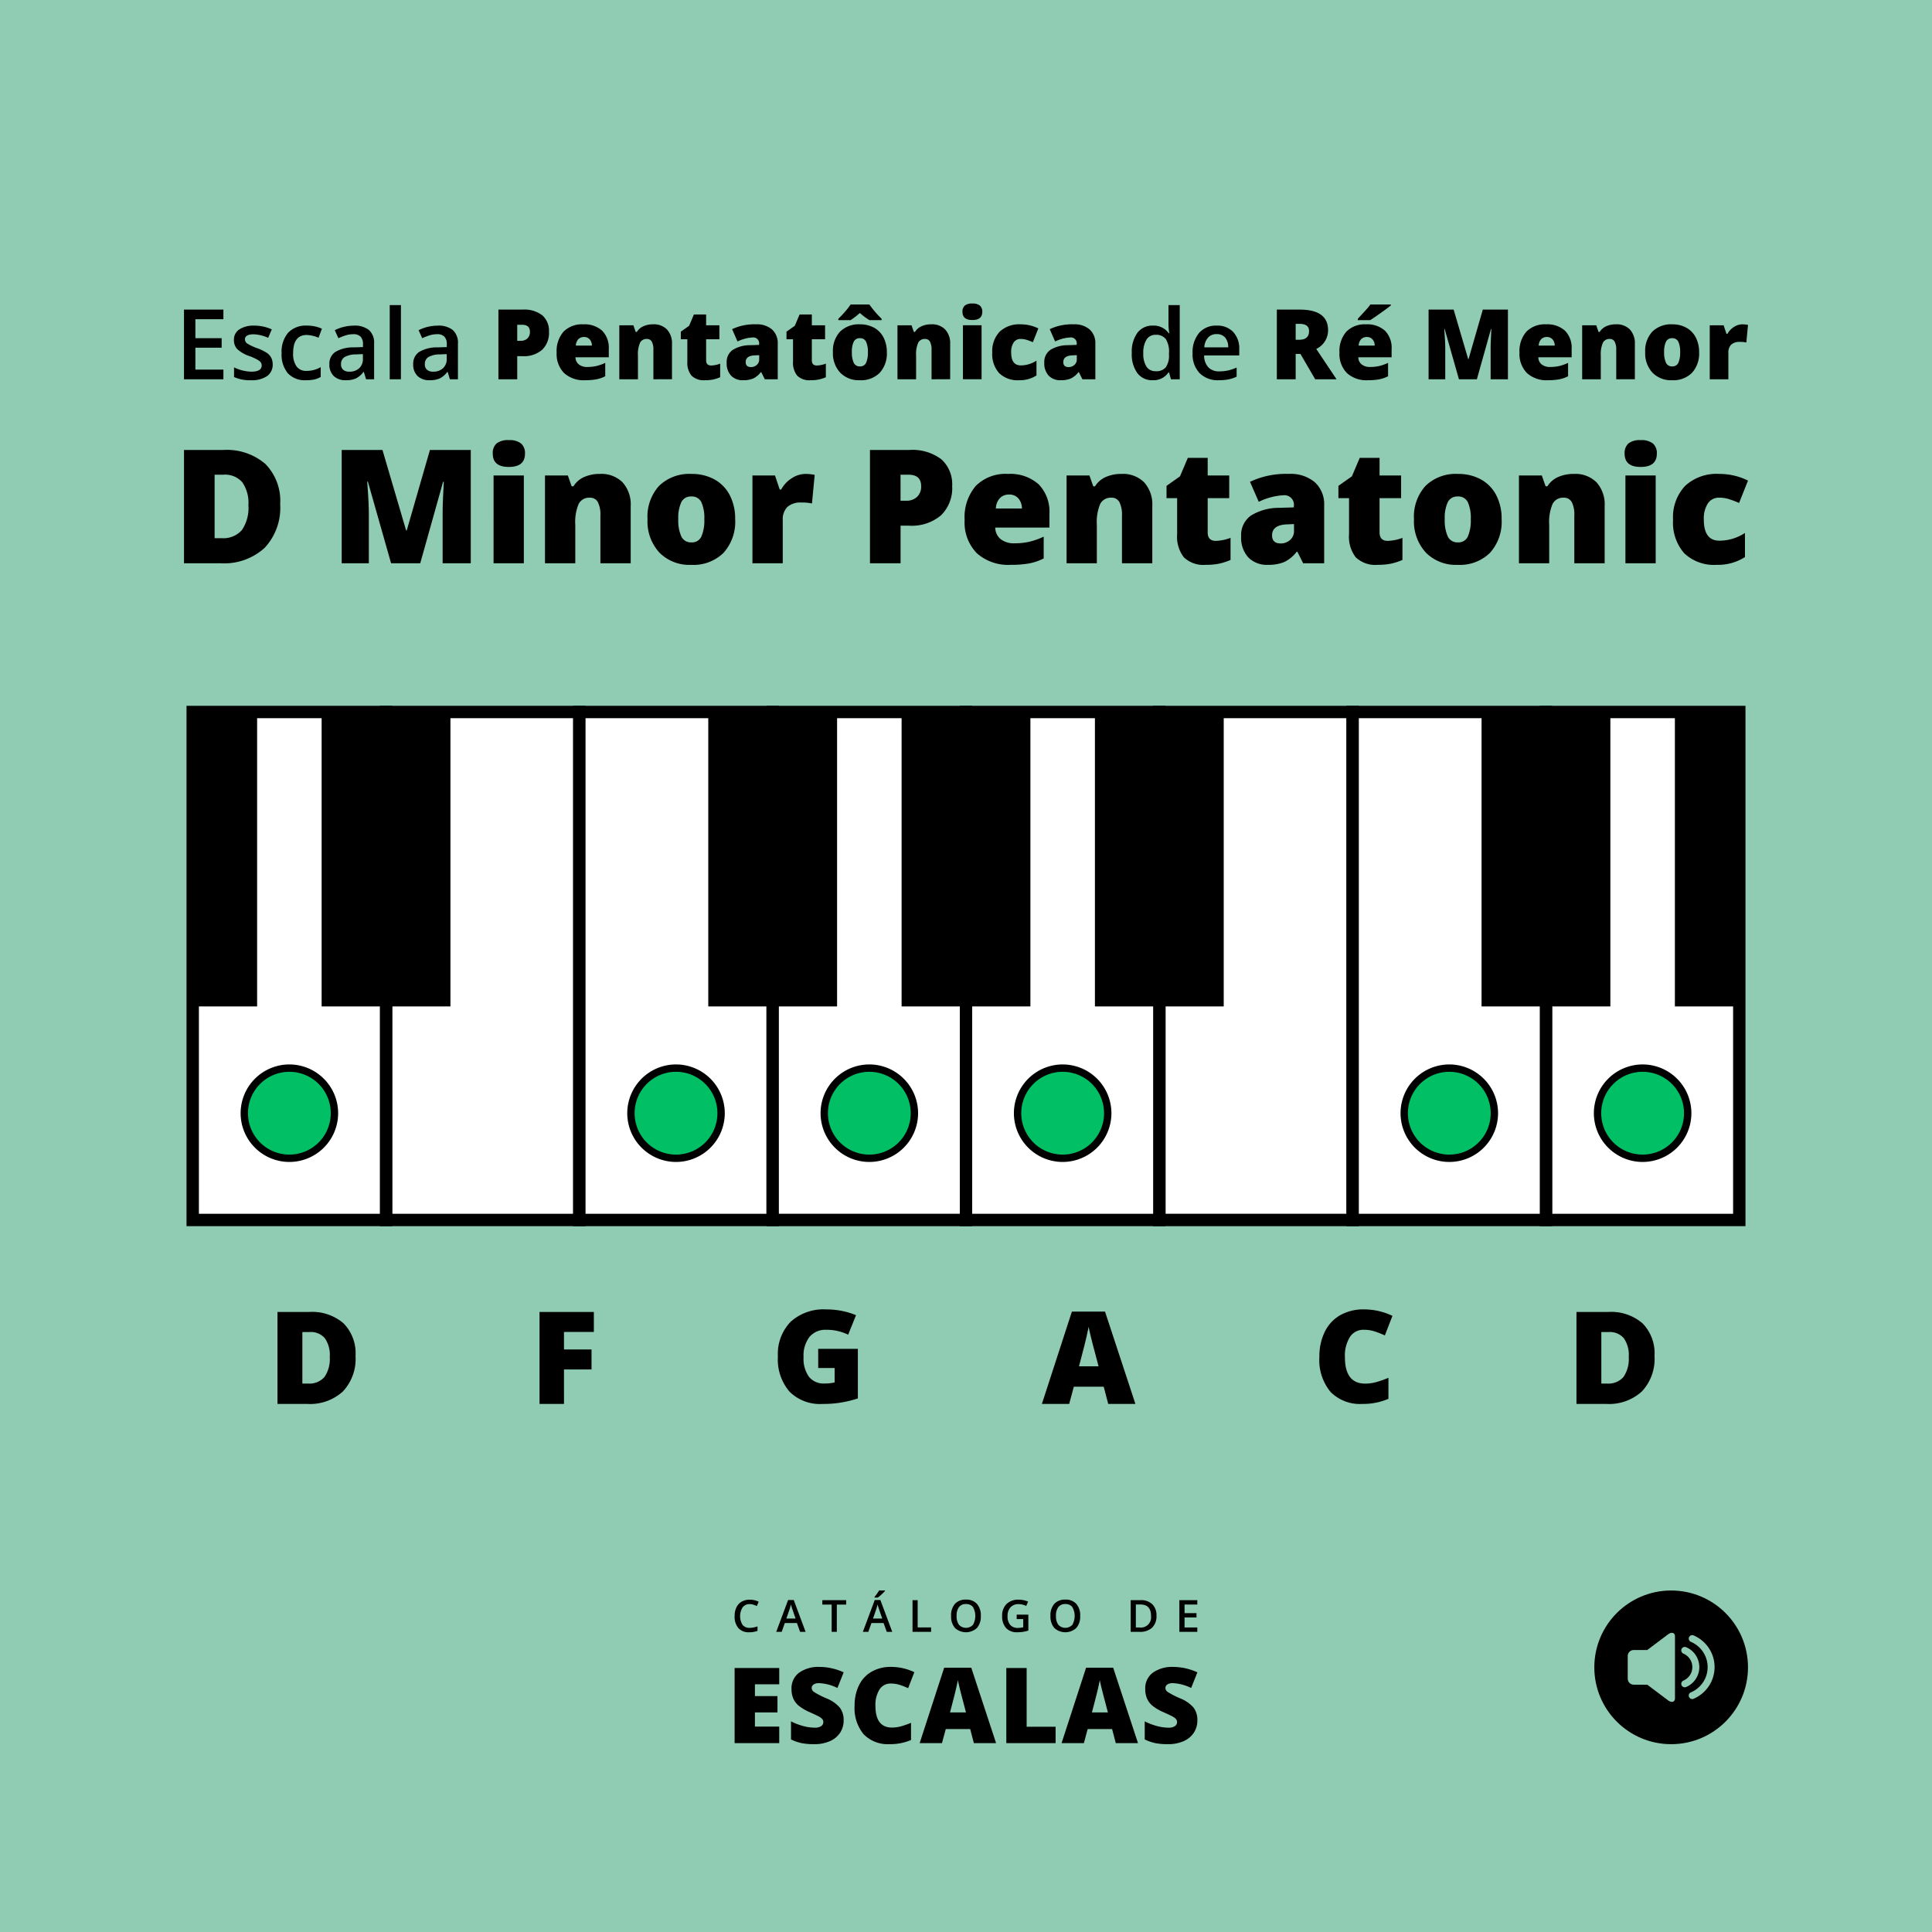
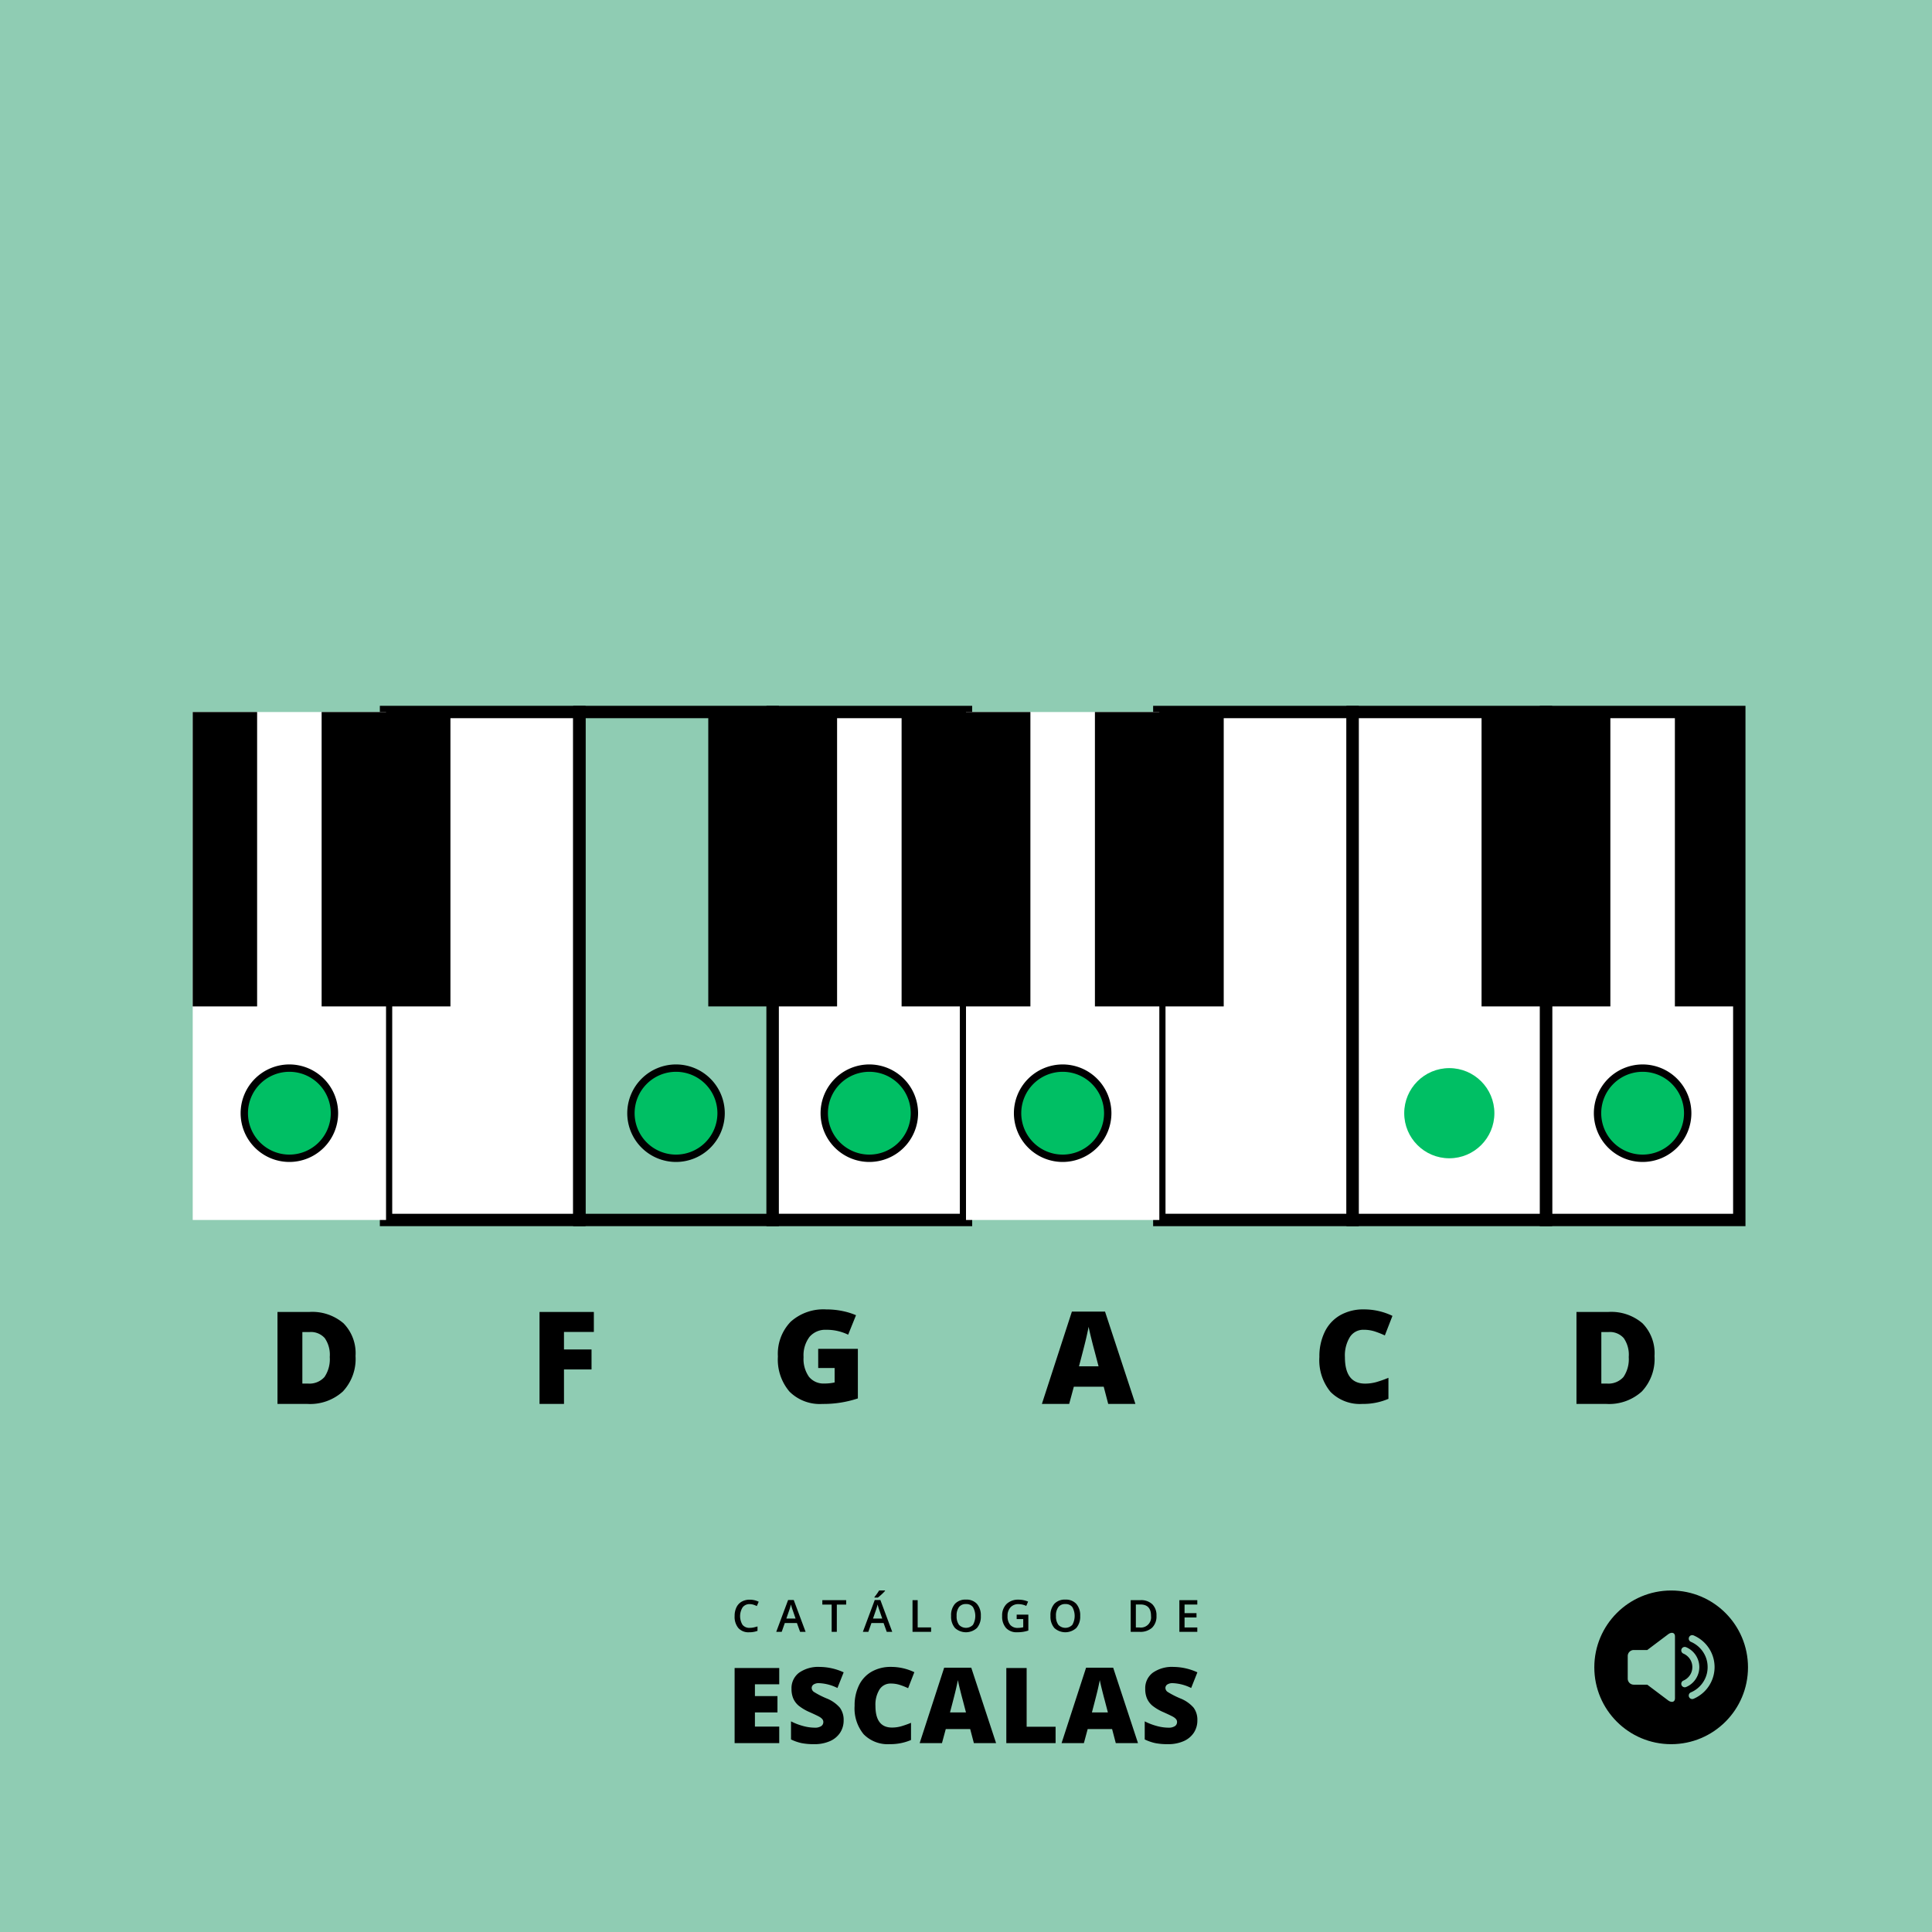
<svg xmlns="http://www.w3.org/2000/svg" width="300" height="300">
  <g transform="translate(1040.417 -665.08)">
    <path fill="#8fccb3" d="M-1040.417 665.08h300v300h-300z" />
    <circle cx="11.932" cy="11.932" r="11.932" transform="translate(-792.853 912.052)" />
    <path d="m-781.39 918.853-3.241 2.44h-2.1a.936.936 0 0 0-.933.933v3.517a.936.936 0 0 0 .933.933h2.1l3.24 2.439c.493.371 1.063.311 1.063-.331v-9.6c0-.642-.572-.701-1.062-.331ZM-777.438 928.866a.54.54 0 0 1-.708-.288.54.54 0 0 1 .288-.708 4.148 4.148 0 0 0 .718-.391 4.215 4.215 0 0 0 .634-.523 4.322 4.322 0 0 0 .523-.633 4.3 4.3 0 0 0 .391-.718 4.228 4.228 0 0 0 .251-.81 4.281 4.281 0 0 0 .082-.849 4.282 4.282 0 0 0-.082-.849 4.147 4.147 0 0 0-.251-.809 4.217 4.217 0 0 0-.391-.718 4.279 4.279 0 0 0-.523-.634 4.279 4.279 0 0 0-.634-.523 4.215 4.215 0 0 0-.718-.391.54.54 0 0 1-.288-.708.54.54 0 0 1 .708-.288 5.328 5.328 0 0 1 .9.489 5.285 5.285 0 0 1 .795.654 5.4 5.4 0 0 1 .654.795 5.32 5.32 0 0 1 .489.9 5.334 5.334 0 0 1 .314 1.017 5.344 5.344 0 0 1 .108 1.061 5.337 5.337 0 0 1-.108 1.061 5.312 5.312 0 0 1-.314 1.017 5.367 5.367 0 0 1-.489.905 5.333 5.333 0 0 1-.654.794 5.341 5.341 0 0 1-.795.654 5.328 5.328 0 0 1-.9.493Z" fill="#8fccb3" />
    <path d="M-778.6 927.038a.541.541 0 0 1-.708-.289.541.541 0 0 1 .289-.707 2.277 2.277 0 0 0 .382-.21 2.242 2.242 0 0 0 .339-.279 2.35 2.35 0 0 0 .279-.338 2.284 2.284 0 0 0 .209-.383 2.2 2.2 0 0 0 .134-.432 2.3 2.3 0 0 0 .043-.453 2.3 2.3 0 0 0-.043-.454 2.205 2.205 0 0 0-.134-.432 2.237 2.237 0 0 0-.209-.382 2.3 2.3 0 0 0-.279-.339 2.3 2.3 0 0 0-.721-.489.54.54 0 0 1-.289-.707.54.54 0 0 1 .708-.288 3.37 3.37 0 0 1 1.069.717 3.361 3.361 0 0 1 .41.5 3.4 3.4 0 0 1 .307.569 3.33 3.33 0 0 1 .2.64 3.433 3.433 0 0 1 .068.666 3.361 3.361 0 0 1-.068.666 3.32 3.32 0 0 1-.2.639 3.359 3.359 0 0 1-.307.569 3.312 3.312 0 0 1-.41.5 3.359 3.359 0 0 1-.5.411 3.41 3.41 0 0 1-.569.305Z" fill="#8fccb3" />
    <path d="M-924.007 914.168a1.326 1.326 0 0 0-1.091.492 2.582 2.582 0 0 0-.015 2.728 1.348 1.348 0 0 0 1.106.464 2.864 2.864 0 0 0 .606-.062q.294-.063.61-.16v.69a3.676 3.676 0 0 1-1.314.219 2.1 2.1 0 0 1-1.66-.655 2.734 2.734 0 0 1-.58-1.874 3.018 3.018 0 0 1 .282-1.342 2 2 0 0 1 .813-.883 2.456 2.456 0 0 1 1.249-.306 3.1 3.1 0 0 1 1.394.316l-.289.671a4.337 4.337 0 0 0-.527-.208 1.93 1.93 0 0 0-.584-.09ZM-916.179 918.472l-.492-1.367h-1.882l-.482 1.367h-.848l1.842-4.943h.875l1.842 4.943Zm-.7-2.061-.461-1.34c-.034-.09-.081-.231-.14-.424s-.1-.335-.123-.425a7.71 7.71 0 0 1-.266.906l-.445 1.283ZM-910.477 918.472h-.8v-4.233h-1.448v-.69h3.7v.69h-1.448ZM-902.723 918.472l-.492-1.367h-1.885l-.482 1.367h-.849l1.843-4.943h.875l1.842 4.943Zm-.7-2.061-.461-1.34c-.034-.09-.081-.231-.14-.424s-.1-.335-.123-.425a7.527 7.527 0 0 1-.266.906l-.445 1.283Zm-1.209-3.257v-.084q.192-.235.4-.525c.135-.194.243-.359.321-.495h.92v.07a7.085 7.085 0 0 1-.524.531 7.221 7.221 0 0 1-.588.5ZM-898.721 918.472v-4.923h.8v4.233h2.084v.69ZM-888.115 916a2.7 2.7 0 0 1-.6 1.869 2.527 2.527 0 0 1-3.415.005 2.71 2.71 0 0 1-.6-1.881 2.669 2.669 0 0 1 .6-1.872 2.213 2.213 0 0 1 1.714-.654 2.172 2.172 0 0 1 1.7.664 2.694 2.694 0 0 1 .601 1.869Zm-3.759 0a2.218 2.218 0 0 0 .367 1.379 1.494 1.494 0 0 0 2.112.064c.021-.019.04-.039.06-.059a2.8 2.8 0 0 0 0-2.758 1.277 1.277 0 0 0-1.079-.468 1.3 1.3 0 0 0-1.093.468 2.189 2.189 0 0 0-.367 1.374ZM-882.548 915.8h1.812v2.471a5.2 5.2 0 0 1-.854.206 5.94 5.94 0 0 1-.884.06 2.217 2.217 0 0 1-1.724-.661 2.668 2.668 0 0 1-.606-1.868 2.488 2.488 0 0 1 .683-1.86 2.57 2.57 0 0 1 1.883-.672 3.666 3.666 0 0 1 1.461.3l-.283.671a2.845 2.845 0 0 0-1.2-.277 1.617 1.617 0 0 0-1.246.495 1.914 1.914 0 0 0-.458 1.354 2.024 2.024 0 0 0 .413 1.371 1.492 1.492 0 0 0 1.187.47 3.906 3.906 0 0 0 .835-.1v-1.269h-1.02ZM-872.686 916a2.7 2.7 0 0 1-.6 1.869 2.527 2.527 0 0 1-3.415.005 2.71 2.71 0 0 1-.6-1.881 2.669 2.669 0 0 1 .6-1.872 2.215 2.215 0 0 1 1.715-.654 2.171 2.171 0 0 1 1.7.664 2.689 2.689 0 0 1 .6 1.869Zm-3.758 0a2.205 2.205 0 0 0 .367 1.379 1.494 1.494 0 0 0 2.112.064l.059-.059a2.8 2.8 0 0 0 0-2.758 1.279 1.279 0 0 0-1.08-.468 1.3 1.3 0 0 0-1.092.468 2.182 2.182 0 0 0-.37 1.374ZM-860.84 915.963a2.451 2.451 0 0 1-.677 1.864 2.717 2.717 0 0 1-1.949.645h-1.378v-4.923h1.522a2.519 2.519 0 0 1 1.829.633 2.362 2.362 0 0 1 .653 1.781Zm-.848.027q0-1.769-1.654-1.768h-.7v3.573h.572a1.584 1.584 0 0 0 1.779-1.8ZM-854.5 918.472h-2.785v-4.923h2.785v.68h-1.98v1.34h1.855v.674h-1.855v1.546h1.98ZM-919.417 935.755h-6.929v-11.669h6.929v2.53h-3.776v1.836h3.5v2.53h-3.5v2.2h3.776ZM-909.417 932.211a3.44 3.44 0 0 1-.551 1.928 3.611 3.611 0 0 1-1.588 1.309 5.894 5.894 0 0 1-2.434.466 9.867 9.867 0 0 1-1.956-.163 7.25 7.25 0 0 1-1.644-.572v-2.809a9.373 9.373 0 0 0 1.876.722 6.971 6.971 0 0 0 1.787.26 1.743 1.743 0 0 0 1.029-.244.747.747 0 0 0 .327-.626.693.693 0 0 0-.131-.42 1.572 1.572 0 0 0-.424-.363q-.291-.183-1.552-.75a7.431 7.431 0 0 1-1.712-1.005 3.09 3.09 0 0 1-.846-1.118 3.721 3.721 0 0 1-.276-1.492 2.994 2.994 0 0 1 1.174-2.515 5.179 5.179 0 0 1 3.224-.9 9.06 9.06 0 0 1 3.7.839l-.966 2.434a6.991 6.991 0 0 0-2.825-.75 1.47 1.47 0 0 0-.894.215.653.653 0 0 0-.28.535.771.771 0 0 0 .356.614 13.529 13.529 0 0 0 1.927.99 5.333 5.333 0 0 1 2.095 1.457 3.16 3.16 0 0 1 .584 1.958ZM-902.091 926.5a2.01 2.01 0 0 0-1.756.922 4.449 4.449 0 0 0-.631 2.543q0 3.369 2.562 3.368a5.224 5.224 0 0 0 1.5-.215 15.1 15.1 0 0 0 1.461-.519v2.666a8.082 8.082 0 0 1-3.3.646 5.228 5.228 0 0 1-4.05-1.532 6.321 6.321 0 0 1-1.409-4.429 7.051 7.051 0 0 1 .683-3.184 4.877 4.877 0 0 1 1.963-2.111 5.938 5.938 0 0 1 3.013-.739 8.306 8.306 0 0 1 3.616.822l-.966 2.483a10.788 10.788 0 0 0-1.293-.511 4.512 4.512 0 0 0-1.393-.21ZM-889.193 935.755l-.574-2.187h-3.791l-.591 2.187h-3.464l3.807-11.717h4.206l3.856 11.717Zm-1.228-4.773-.5-1.914q-.176-.639-.427-1.653a27.268 27.268 0 0 1-.331-1.452q-.072.406-.284 1.341t-.938 3.679ZM-884.156 935.755v-11.669H-881v9.123h4.494v2.546ZM-867.157 935.755l-.574-2.187h-3.791l-.591 2.187h-3.464l3.807-11.717h4.206l3.856 11.717Zm-1.228-4.773-.5-1.914q-.176-.639-.427-1.653a27.268 27.268 0 0 1-.331-1.452q-.072.406-.284 1.341t-.937 3.679ZM-854.491 932.211a3.44 3.44 0 0 1-.551 1.928 3.611 3.611 0 0 1-1.588 1.309 5.9 5.9 0 0 1-2.435.466 9.864 9.864 0 0 1-1.955-.163 7.251 7.251 0 0 1-1.644-.572v-2.809a9.4 9.4 0 0 0 1.876.722 6.973 6.973 0 0 0 1.788.26 1.741 1.741 0 0 0 1.028-.244.747.747 0 0 0 .327-.626.693.693 0 0 0-.131-.42 1.557 1.557 0 0 0-.424-.363q-.291-.183-1.552-.75a7.452 7.452 0 0 1-1.712-1.005 3.09 3.09 0 0 1-.846-1.118 3.72 3.72 0 0 1-.275-1.492 2.994 2.994 0 0 1 1.173-2.515 5.179 5.179 0 0 1 3.224-.9 9.06 9.06 0 0 1 3.7.839l-.965 2.434a7 7 0 0 0-2.826-.75 1.471 1.471 0 0 0-.894.215.652.652 0 0 0-.279.535.77.77 0 0 0 .355.614 13.532 13.532 0 0 0 1.927.99 5.334 5.334 0 0 1 2.1 1.457 3.159 3.159 0 0 1 .579 1.958ZM-985.21 875.639a7.376 7.376 0 0 1-1.968 5.508 7.558 7.558 0 0 1-5.532 1.933h-4.619V868.8h4.941a7.455 7.455 0 0 1 5.308 1.758 6.631 6.631 0 0 1 1.87 5.081Zm-4 .136a4.543 4.543 0 0 0-.776-2.91 2.874 2.874 0 0 0-2.359-.947h-1.123v8h.86a3.109 3.109 0 0 0 2.578-1.021 4.928 4.928 0 0 0 .816-3.122ZM-952.84 883.08h-3.8V868.8h8.437v3.1h-4.639v2.725h4.278v3.1h-4.278ZM-913.37 874.525h6.162v7.7a16.934 16.934 0 0 1-5.517.859 6.67 6.67 0 0 1-5.1-1.914 7.665 7.665 0 0 1-1.8-5.459 7.171 7.171 0 0 1 1.973-5.381 7.587 7.587 0 0 1 5.527-1.924 12.262 12.262 0 0 1 2.545.254 10.74 10.74 0 0 1 2.084.645l-1.22 3.027a7.551 7.551 0 0 0-3.389-.762 3.223 3.223 0 0 0-2.612 1.1 4.756 4.756 0 0 0-.923 3.14 4.808 4.808 0 0 0 .835 3.051 2.9 2.9 0 0 0 2.407 1.05 7.047 7.047 0 0 0 1.582-.166V877.5h-2.549ZM-868.334 883.08l-.7-2.676h-4.638l-.723 2.676h-4.238l4.658-14.336h5.146l4.717 14.336Zm-1.5-5.84-.616-2.343q-.215-.781-.522-2.022t-.405-1.777q-.089.5-.347 1.64t-1.148 4.5ZM-828.659 871.566a2.459 2.459 0 0 0-2.148 1.128 5.451 5.451 0 0 0-.772 3.111q0 4.121 3.135 4.121a6.408 6.408 0 0 0 1.836-.264 18.2 18.2 0 0 0 1.787-.635v3.262a9.9 9.9 0 0 1-4.043.791 6.4 6.4 0 0 1-4.956-1.875 7.735 7.735 0 0 1-1.723-5.42 8.643 8.643 0 0 1 .835-3.9 5.967 5.967 0 0 1 2.4-2.583 7.257 7.257 0 0 1 3.686-.9 10.163 10.163 0 0 1 4.424 1.006l-1.181 3.037a13.545 13.545 0 0 0-1.582-.625 5.543 5.543 0 0 0-1.698-.254ZM-783.505 875.639a7.376 7.376 0 0 1-1.968 5.508 7.558 7.558 0 0 1-5.532 1.933h-4.619V868.8h4.941a7.455 7.455 0 0 1 5.308 1.758 6.634 6.634 0 0 1 1.87 5.081Zm-4 .136a4.543 4.543 0 0 0-.776-2.91 2.874 2.874 0 0 0-2.359-.947h-1.123v8h.86a3.111 3.111 0 0 0 2.578-1.021 4.928 4.928 0 0 0 .816-3.122Z" />
    <path fill="#fff" d="M-980.474 775.643h30.019v78.874h-30.019z" />
    <path d="M-949.494 855.478h-31.94v-80.8h31.94Zm-30.019-1.922h28.1V776.6h-28.1Z" />
-     <path fill="#fff" d="M-950.455 775.643h30.019v78.874h-30.019z" />
    <path d="M-919.475 855.478h-31.941v-80.8h31.941Zm-30.019-1.922h28.1V776.6h-28.1Z" />
    <path fill="#fff" d="M-920.436 775.643h30.019v78.874h-30.019z" />
    <path d="M-889.456 855.478H-921.4v-80.8h31.941Zm-30.019-1.922h28.1V776.6h-28.1Z" />
    <path fill="#fff" d="M-860.398 775.643h30.019v78.874h-30.019z" />
    <path d="M-829.419 855.478h-31.94v-80.8h31.94Zm-30.018-1.922h28.1V776.6h-28.1Z" />
    <path fill="#fff" d="M-890.417 775.643h30.019v78.874h-30.019z" />
-     <path d="M-859.437 855.478h-31.941v-80.8h31.941Zm-30.019-1.922h28.1V776.6h-28.1Z" />
    <path fill="#fff" d="M-800.361 775.643h30.019v78.874h-30.019z" />
    <path d="M-769.381 855.478h-31.94v-80.8h31.94Zm-30.019-1.922h28.1V776.6h-28.1Z" />
    <path fill="#fff" d="M-1010.492 775.643h30.019v78.874h-30.019z" />
-     <path d="M-979.513 855.478h-31.94v-80.8h31.94Zm-30.019-1.922h28.1V776.6h-28.1Z" />
    <path fill="#fff" d="M-830.379 775.643h30.019v78.874h-30.019z" />
    <path d="M-799.4 855.478h-31.94v-80.8h31.94Zm-30.019-1.922h28.1V776.6h-28.1Z" />
    <path d="M-810.361 775.643h20v45.714h-20zM-990.474 775.643h20v45.714h-20zM-930.436 775.643h20v45.714h-20zM-900.417 775.643h20v45.714h-20zM-870.398 775.643h20v45.714h-20zM-1010.492 775.643h10v45.714h-10zM-780.342 775.643h10v45.714h-10z" />
    <circle cx="7" cy="7" r="7" transform="translate(-1002.483 830.937)" fill="#00bf64" />
    <path d="M-995.483 831.508a6.43 6.43 0 0 1 6.429 6.429 6.43 6.43 0 0 1-6.429 6.429 6.43 6.43 0 0 1-6.429-6.429 6.43 6.43 0 0 1 6.429-6.429m0-1.142a7.579 7.579 0 0 0-7.571 7.571 7.579 7.579 0 0 0 7.571 7.571 7.58 7.58 0 0 0 7.572-7.571 7.58 7.58 0 0 0-7.572-7.571Z" />
    <circle cx="7" cy="7" r="7" transform="translate(-942.445 830.937)" fill="#00bf64" />
    <path d="M-935.445 831.508a6.429 6.429 0 0 1 6.428 6.429 6.429 6.429 0 0 1-6.428 6.429 6.429 6.429 0 0 1-6.429-6.429 6.429 6.429 0 0 1 6.429-6.429m0-1.142a7.58 7.58 0 0 0-7.572 7.571 7.58 7.58 0 0 0 7.572 7.571 7.579 7.579 0 0 0 7.571-7.571 7.579 7.579 0 0 0-7.571-7.571Z" />
    <circle cx="7" cy="7" r="7" transform="translate(-912.427 830.937)" fill="#00bf64" />
    <path d="M-905.426 831.508a6.429 6.429 0 0 1 6.426 6.429 6.429 6.429 0 0 1-6.428 6.429 6.429 6.429 0 0 1-6.429-6.429 6.429 6.429 0 0 1 6.429-6.429m0-1.142a7.58 7.58 0 0 0-7.572 7.571 7.58 7.58 0 0 0 7.572 7.571 7.58 7.58 0 0 0 7.571-7.571 7.58 7.58 0 0 0-7.571-7.571Z" />
    <circle cx="7" cy="7" r="7" transform="translate(-882.408 830.937)" fill="#00bf64" />
    <path d="M-875.408 831.508a6.429 6.429 0 0 1 6.429 6.429 6.429 6.429 0 0 1-6.429 6.429 6.429 6.429 0 0 1-6.428-6.429 6.429 6.429 0 0 1 6.428-6.429m0-1.142a7.579 7.579 0 0 0-7.571 7.571 7.579 7.579 0 0 0 7.571 7.571 7.58 7.58 0 0 0 7.572-7.571 7.58 7.58 0 0 0-7.572-7.571Z" />
    <circle cx="7" cy="7" r="7" transform="translate(-792.351 830.937)" fill="#00bf64" />
    <path d="M-785.351 831.508a6.429 6.429 0 0 1 6.428 6.429 6.429 6.429 0 0 1-6.428 6.429 6.429 6.429 0 0 1-6.429-6.429 6.429 6.429 0 0 1 6.429-6.429m0-1.142a7.58 7.58 0 0 0-7.572 7.571 7.58 7.58 0 0 0 7.572 7.571 7.579 7.579 0 0 0 7.571-7.571 7.579 7.579 0 0 0-7.571-7.571Z" />
    <circle cx="7" cy="7" r="7" transform="translate(-822.37 830.937)" fill="#00bf64" />
-     <path d="M-815.37 831.508a6.429 6.429 0 0 1 6.428 6.429 6.429 6.429 0 0 1-6.428 6.429 6.43 6.43 0 0 1-6.429-6.429 6.43 6.43 0 0 1 6.429-6.429m0-1.142a7.58 7.58 0 0 0-7.572 7.571 7.58 7.58 0 0 0 7.572 7.571 7.579 7.579 0 0 0 7.571-7.571 7.579 7.579 0 0 0-7.571-7.571ZM-1005.726 723.973h-6.12v-10.818h6.12v1.495h-4.351v2.945h4.077v1.48h-4.077v3.4h4.351ZM-998.075 721.643a2.139 2.139 0 0 1-.873 1.838 4.179 4.179 0 0 1-2.5.64 5.914 5.914 0 0 1-2.627-.495v-1.5a6.463 6.463 0 0 0 2.686.666q1.605 0 1.606-.97a.77.77 0 0 0-.178-.518 2.093 2.093 0 0 0-.585-.429 9.9 9.9 0 0 0-1.132-.5 5.225 5.225 0 0 1-1.913-1.1 2.022 2.022 0 0 1-.5-1.42 1.866 1.866 0 0 1 .847-1.632 4.023 4.023 0 0 1 2.3-.581 6.528 6.528 0 0 1 2.731.585l-.563 1.31a6.074 6.074 0 0 0-2.227-.548q-1.377 0-1.376.785a.788.788 0 0 0 .359.651 7.917 7.917 0 0 0 1.565.732 7.2 7.2 0 0 1 1.472.718 2.141 2.141 0 0 1 .681.751 2.176 2.176 0 0 1 .227 1.017ZM-992.9 724.121a3.581 3.581 0 0 1-2.823-1.084 4.525 4.525 0 0 1-.966-3.111 4.557 4.557 0 0 1 1.01-3.175 3.747 3.747 0 0 1 2.919-1.11 5.48 5.48 0 0 1 2.331.481l-.525 1.4a5.269 5.269 0 0 0-1.82-.429q-2.124 0-2.124 2.819a3.373 3.373 0 0 0 .529 2.068 1.828 1.828 0 0 0 1.55.692 4.448 4.448 0 0 0 2.2-.577v1.517a3.453 3.453 0 0 1-1 .392 5.96 5.96 0 0 1-1.281.117ZM-983.572 723.973l-.348-1.139h-.059a3.36 3.36 0 0 1-1.191 1.017 3.771 3.771 0 0 1-1.539.27 2.6 2.6 0 0 1-1.884-.651 2.436 2.436 0 0 1-.676-1.842 2.163 2.163 0 0 1 .939-1.909 5.417 5.417 0 0 1 2.864-.7l1.413-.045v-.436a1.656 1.656 0 0 0-.366-1.173 1.494 1.494 0 0 0-1.136-.389 3.937 3.937 0 0 0-1.206.185 9.14 9.14 0 0 0-1.11.437l-.562-1.243a6.042 6.042 0 0 1 1.457-.529 6.706 6.706 0 0 1 1.495-.182 3.541 3.541 0 0 1 2.357.681 2.667 2.667 0 0 1 .8 2.139v5.512Zm-2.59-1.183a2.157 2.157 0 0 0 1.521-.529 1.921 1.921 0 0 0 .574-1.484v-.711l-1.051.045a3.59 3.59 0 0 0-1.787.41 1.248 1.248 0 0 0-.559 1.122 1.094 1.094 0 0 0 .326.847 1.4 1.4 0 0 0 .976.3ZM-978.163 723.973h-1.737v-11.514h1.739ZM-970.555 723.973l-.348-1.139h-.06a3.343 3.343 0 0 1-1.191 1.017 3.771 3.771 0 0 1-1.539.27 2.6 2.6 0 0 1-1.883-.651 2.433 2.433 0 0 1-.677-1.842 2.163 2.163 0 0 1 .939-1.909 5.418 5.418 0 0 1 2.864-.7l1.413-.045v-.436a1.656 1.656 0 0 0-.366-1.173 1.494 1.494 0 0 0-1.136-.389 3.937 3.937 0 0 0-1.206.185 9.14 9.14 0 0 0-1.11.437l-.562-1.243a6.058 6.058 0 0 1 1.457-.529 6.706 6.706 0 0 1 1.495-.182 3.539 3.539 0 0 1 2.357.681 2.668 2.668 0 0 1 .8 2.139v5.512Zm-2.591-1.183a2.157 2.157 0 0 0 1.521-.529 1.921 1.921 0 0 0 .574-1.484v-.711l-1.051.045a3.59 3.59 0 0 0-1.787.41 1.248 1.248 0 0 0-.559 1.122 1.094 1.094 0 0 0 .326.847 1.4 1.4 0 0 0 .976.3ZM-955.172 716.6a3.623 3.623 0 0 1-1.069 2.8 4.315 4.315 0 0 1-3.037.988h-.822v3.588h-2.923v-10.821h3.745a4.582 4.582 0 0 1 3.078.895 3.2 3.2 0 0 1 1.028 2.55Zm-4.928 1.4h.533a1.454 1.454 0 0 0 1.047-.37 1.343 1.343 0 0 0 .388-1.021q0-1.1-1.213-1.1h-.755ZM-949.57 724.121a4.506 4.506 0 0 1-3.253-1.113 4.2 4.2 0 0 1-1.157-3.171 4.571 4.571 0 0 1 1.072-3.26 4.014 4.014 0 0 1 3.064-1.135 4.069 4.069 0 0 1 2.927.987 3.755 3.755 0 0 1 1.032 2.845v1.288h-5.173a1.435 1.435 0 0 0 .515 1.1 2.015 2.015 0 0 0 1.32.4 6.4 6.4 0 0 0 1.4-.144 6.933 6.933 0 0 0 1.387-.492v2.079a5.1 5.1 0 0 1-1.406.481 9.7 9.7 0 0 1-1.728.135Zm-.17-6.711a1.2 1.2 0 0 0-.855.322 1.509 1.509 0 0 0-.4 1.01h2.486a1.441 1.441 0 0 0-.344-.969 1.135 1.135 0 0 0-.887-.363ZM-938.959 723.973V719.4a2.625 2.625 0 0 0-.24-1.261.824.824 0 0 0-.774-.426 1.119 1.119 0 0 0-1.058.585 4.429 4.429 0 0 0-.326 2.005v3.67h-2.893v-8.384h2.183l.363 1.036h.17a2.287 2.287 0 0 1 1.025-.887 3.606 3.606 0 0 1 1.5-.3 2.86 2.86 0 0 1 2.165.806 3.153 3.153 0 0 1 .773 2.272v5.453ZM-929.99 721.835a4.292 4.292 0 0 0 1.4-.289v2.109a5.646 5.646 0 0 1-1.114.359 6.253 6.253 0 0 1-1.239.107 2.706 2.706 0 0 1-2.1-.714 3.2 3.2 0 0 1-.643-2.194v-3.455h-1.014v-1.177l1.287-.91.748-1.761h1.894v1.679h2.057v2.169h-2.057v3.263q-.004.815.781.814ZM-921.658 723.973l-.555-1.11h-.06a3.293 3.293 0 0 1-1.191.992 3.929 3.929 0 0 1-1.569.266 2.46 2.46 0 0 1-1.865-.71 2.776 2.776 0 0 1-.68-2 2.27 2.27 0 0 1 .932-1.994 5.093 5.093 0 0 1 2.7-.736l1.4-.045v-.118a.909.909 0 0 0-1.02-1.036 6.109 6.109 0 0 0-2.331.621l-.837-1.909a8.046 8.046 0 0 1 3.7-.754 3.6 3.6 0 0 1 2.5.8 2.858 2.858 0 0 1 .884 2.234v5.5Zm-2.146-1.894a1.306 1.306 0 0 0 .9-.333 1.106 1.106 0 0 0 .373-.866v-.651l-.666.03q-1.428.051-1.428 1.051-.001.769.825.769ZM-913.578 721.835a4.292 4.292 0 0 0 1.4-.289v2.109a5.664 5.664 0 0 1-1.114.359 6.27 6.27 0 0 1-1.24.107 2.7 2.7 0 0 1-2.1-.714 3.2 3.2 0 0 1-.644-2.194v-3.455h-1.014v-1.177l1.288-.91.747-1.761h1.9v1.679h2.057v2.169h-2.057v3.263q-.007.815.777.814ZM-902.708 719.763a4.442 4.442 0 0 1-1.106 3.208 4.1 4.1 0 0 1-3.1 1.15 4.014 4.014 0 0 1-3.038-1.176 4.407 4.407 0 0 1-1.128-3.182 4.38 4.38 0 0 1 1.106-3.186 4.134 4.134 0 0 1 3.1-1.135 4.427 4.427 0 0 1 2.183.525 3.582 3.582 0 0 1 1.462 1.506 4.862 4.862 0 0 1 .521 2.29Zm-2.7-4.973a9.672 9.672 0 0 1-1.487-1.11 13.145 13.145 0 0 1-1.436 1.11h-1.909v-.214a14.649 14.649 0 0 0 1.069-1.132 10.975 10.975 0 0 0 .84-1.081h2.908a16.077 16.077 0 0 0 1.9 2.213v.214Zm-2.73 4.973a3.735 3.735 0 0 0 .288 1.647 1 1 0 0 0 .97.565.974.974 0 0 0 .951-.565 3.861 3.861 0 0 0 .277-1.647 3.661 3.661 0 0 0-.281-1.62.994.994 0 0 0-.962-.548 1 1 0 0 0-.955.544 3.578 3.578 0 0 0-.289 1.624ZM-895.767 723.973V719.4a2.624 2.624 0 0 0-.24-1.261.824.824 0 0 0-.774-.426 1.119 1.119 0 0 0-1.058.585 4.428 4.428 0 0 0-.326 2.005v3.67h-2.893v-8.384h2.183l.362 1.036h.171a2.287 2.287 0 0 1 1.025-.887 3.606 3.606 0 0 1 1.505-.3 2.861 2.861 0 0 1 2.165.806 3.153 3.153 0 0 1 .773 2.272v5.453ZM-890.965 713.5a1.224 1.224 0 0 1 .363-.97 1.755 1.755 0 0 1 1.169-.318 1.757 1.757 0 0 1 1.177.326 1.216 1.216 0 0 1 .37.962q0 1.272-1.547 1.273-1.531.003-1.532-1.273Zm2.968 10.47h-2.894v-8.384H-888ZM-882.159 724.121a4.118 4.118 0 0 1-3.119-1.11 4.434 4.434 0 0 1-1.062-3.189 4.369 4.369 0 0 1 1.147-3.233 4.413 4.413 0 0 1 3.263-1.147 6.121 6.121 0 0 1 2.746.636l-.851 2.138a9.753 9.753 0 0 0-.97-.366 3.129 3.129 0 0 0-.925-.137 1.254 1.254 0 0 0-1.088.548 2.666 2.666 0 0 0-.384 1.546q0 2.013 1.487 2.013a4.492 4.492 0 0 0 2.442-.74v2.3a4.748 4.748 0 0 1-2.686.741ZM-872.34 723.973l-.554-1.11h-.06a3.293 3.293 0 0 1-1.191.992 3.932 3.932 0 0 1-1.569.266 2.46 2.46 0 0 1-1.865-.71 2.776 2.776 0 0 1-.68-2 2.27 2.27 0 0 1 .932-1.994 5.093 5.093 0 0 1 2.7-.736l1.4-.045v-.118a.909.909 0 0 0-1.021-1.036 6.105 6.105 0 0 0-2.33.621l-.837-1.909a8.046 8.046 0 0 1 3.7-.754 3.6 3.6 0 0 1 2.5.8 2.859 2.859 0 0 1 .884 2.234v5.5Zm-2.145-1.894a1.306 1.306 0 0 0 .9-.333 1.106 1.106 0 0 0 .373-.866v-.651l-.666.03q-1.428.051-1.428 1.051-.001.769.821.769ZM-861.425 724.121a2.85 2.85 0 0 1-2.39-1.11 4.983 4.983 0 0 1-.859-3.115 5 5 0 0 1 .87-3.134 2.879 2.879 0 0 1 2.409-1.121 2.819 2.819 0 0 1 2.456 1.192h.089a10.4 10.4 0 0 1-.126-1.391v-2.983h1.747v11.514h-1.362l-.3-1.072h-.082a2.781 2.781 0 0 1-2.452 1.22Zm.466-1.4a1.892 1.892 0 0 0 1.561-.6 3.171 3.171 0 0 0 .5-1.957v-.244a3.666 3.666 0 0 0-.5-2.2 1.865 1.865 0 0 0-1.576-.651 1.6 1.6 0 0 0-1.413.744 3.806 3.806 0 0 0-.5 2.12A3.709 3.709 0 0 0-862.4 722a1.623 1.623 0 0 0 1.441.716ZM-851.169 724.121a3.961 3.961 0 0 1-2.986-1.113 4.228 4.228 0 0 1-1.077-3.067 4.645 4.645 0 0 1 1-3.153 3.454 3.454 0 0 1 2.746-1.147 3.377 3.377 0 0 1 2.56.984 3.761 3.761 0 0 1 .94 2.709v.94h-5.454a2.685 2.685 0 0 0 .644 1.831 2.24 2.24 0 0 0 1.709.64 6.329 6.329 0 0 0 1.351-.137 7.1 7.1 0 0 0 1.343-.455v1.413a5.33 5.33 0 0 1-1.288.43 7.97 7.97 0 0 1-1.488.125Zm-.318-7.162a1.749 1.749 0 0 0-1.329.525 2.508 2.508 0 0 0-.6 1.532h3.714a2.261 2.261 0 0 0-.488-1.536 1.67 1.67 0 0 0-1.297-.521ZM-839.226 720.037v3.936h-2.923v-10.818h3.545q4.41 0 4.41 3.2a3.2 3.2 0 0 1-1.835 2.908l3.152 4.713h-3.315l-2.294-3.936Zm0-2.2h.547q1.533 0 1.532-1.354 0-1.117-1.5-1.117h-.577ZM-828.015 724.121a4.5 4.5 0 0 1-3.253-1.113 4.2 4.2 0 0 1-1.157-3.171 4.571 4.571 0 0 1 1.072-3.26 4.014 4.014 0 0 1 3.064-1.135 4.069 4.069 0 0 1 2.927.987 3.755 3.755 0 0 1 1.032 2.845v1.288h-5.17a1.435 1.435 0 0 0 .515 1.1 2.015 2.015 0 0 0 1.32.4 6.4 6.4 0 0 0 1.4-.144 6.932 6.932 0 0 0 1.387-.492v2.079a5.1 5.1 0 0 1-1.406.481 9.7 9.7 0 0 1-1.731.135Zm-1.562-9.331v-.214q1.14-1.221 1.447-1.576t.507-.637h3.167v.156q-.593.473-1.628 1.206t-1.569 1.065Zm1.391 2.62a1.2 1.2 0 0 0-.854.322 1.509 1.509 0 0 0-.4 1.01h2.486a1.441 1.441 0 0 0-.344-.969 1.137 1.137 0 0 0-.888-.363ZM-813.874 723.973l-2.213-7.791h-.067q.156 1.99.156 3.092v4.7h-2.59v-10.819h3.892l2.257 7.681h.059l2.213-7.681h3.9v10.818h-2.686v-4.743c0-.247 0-.52.012-.821s.04-1.039.1-2.213h-.066l-2.183 7.777ZM-800.059 724.121a4.5 4.5 0 0 1-3.253-1.113 4.2 4.2 0 0 1-1.158-3.171 4.571 4.571 0 0 1 1.073-3.26 4.014 4.014 0 0 1 3.064-1.135 4.069 4.069 0 0 1 2.927.987 3.755 3.755 0 0 1 1.032 2.845v1.288h-5.173a1.435 1.435 0 0 0 .515 1.1 2.013 2.013 0 0 0 1.32.4 6.4 6.4 0 0 0 1.4-.144 6.932 6.932 0 0 0 1.387-.492v2.079a5.113 5.113 0 0 1-1.406.481 9.7 9.7 0 0 1-1.728.135Zm-.171-6.711a1.2 1.2 0 0 0-.854.322 1.5 1.5 0 0 0-.4 1.01H-799a1.442 1.442 0 0 0-.344-.969 1.137 1.137 0 0 0-.886-.363ZM-789.448 723.973V719.4a2.611 2.611 0 0 0-.241-1.261.821.821 0 0 0-.773-.426 1.119 1.119 0 0 0-1.058.585 4.429 4.429 0 0 0-.326 2.005v3.67h-2.893v-8.384h2.183l.362 1.036h.171a2.29 2.29 0 0 1 1.024-.887 3.614 3.614 0 0 1 1.506-.3 2.86 2.86 0 0 1 2.165.806 3.153 3.153 0 0 1 .773 2.272v5.453ZM-776.58 719.763a4.442 4.442 0 0 1-1.106 3.208 4.1 4.1 0 0 1-3.1 1.15 4.013 4.013 0 0 1-3.038-1.176 4.407 4.407 0 0 1-1.128-3.182 4.375 4.375 0 0 1 1.106-3.186 4.134 4.134 0 0 1 3.1-1.135 4.427 4.427 0 0 1 2.183.525 3.58 3.58 0 0 1 1.461 1.506 4.862 4.862 0 0 1 .522 2.29Zm-5.432 0a3.734 3.734 0 0 0 .289 1.647 1 1 0 0 0 .969.565.974.974 0 0 0 .951-.565 3.859 3.859 0 0 0 .278-1.647 3.661 3.661 0 0 0-.281-1.62 1 1 0 0 0-.962-.548 1 1 0 0 0-.955.544 3.577 3.577 0 0 0-.289 1.624ZM-769.869 715.442a4.136 4.136 0 0 1 .718.059l.163.029-.259 2.731a4.269 4.269 0 0 0-.984-.089 1.874 1.874 0 0 0-1.377.433 1.7 1.7 0 0 0-.429 1.247v4.121h-2.893v-8.384h2.153l.451 1.34h.141a2.9 2.9 0 0 1 1.01-1.077 2.416 2.416 0 0 1 1.306-.41ZM-996.911 743.375a9.086 9.086 0 0 1-2.425 6.787 9.316 9.316 0 0 1-6.817 2.383h-5.692v-17.594h6.089a9.185 9.185 0 0 1 6.54 2.166 8.176 8.176 0 0 1 2.305 6.258Zm-4.934.168a5.588 5.588 0 0 0-.957-3.585 3.534 3.534 0 0 0-2.906-1.168h-1.384v9.856h1.059a3.833 3.833 0 0 0 3.177-1.258 6.074 6.074 0 0 0 1.011-3.845ZM-979.69 752.545l-3.6-12.672h-.108q.253 3.237.253 5.03v7.642h-4.212v-17.594h6.33l3.67 12.491h.1l3.6-12.491h6.341v17.594h-4.368v-7.714q0-.6.018-1.336t.163-3.6h-.109l-3.55 12.648ZM-963.9 735.517a1.983 1.983 0 0 1 .59-1.576 2.847 2.847 0 0 1 1.9-.518 2.859 2.859 0 0 1 1.913.529 1.975 1.975 0 0 1 .6 1.565q0 2.07-2.515 2.07-2.488 0-2.488-2.07Zm4.825 17.028h-4.7V738.91h4.7ZM-947.187 752.545v-7.437a4.277 4.277 0 0 0-.391-2.052 1.338 1.338 0 0 0-1.258-.692 1.82 1.82 0 0 0-1.721.951 7.2 7.2 0 0 0-.529 3.261v5.969h-4.705V738.91h3.55l.589 1.685h.277a3.727 3.727 0 0 1 1.667-1.444 5.888 5.888 0 0 1 2.449-.481 4.645 4.645 0 0 1 3.52 1.312 5.122 5.122 0 0 1 1.257 3.694v8.869ZM-926.26 745.7a7.218 7.218 0 0 1-1.8 5.217 6.657 6.657 0 0 1-5.036 1.872 6.523 6.523 0 0 1-4.94-1.914 7.161 7.161 0 0 1-1.835-5.175 7.111 7.111 0 0 1 1.8-5.18 6.723 6.723 0 0 1 5.048-1.847 7.2 7.2 0 0 1 3.55.854 5.837 5.837 0 0 1 2.377 2.449 7.915 7.915 0 0 1 .836 3.724Zm-8.833 0a6.039 6.039 0 0 0 .47 2.678 1.63 1.63 0 0 0 1.576.921 1.584 1.584 0 0 0 1.546-.921 6.268 6.268 0 0 0 .451-2.678 5.952 5.952 0 0 0-.457-2.635 1.613 1.613 0 0 0-1.564-.89 1.619 1.619 0 0 0-1.552.884 5.8 5.8 0 0 0-.47 2.641ZM-915.345 738.67a6.828 6.828 0 0 1 1.167.1l.265.048-.421 4.441a6.881 6.881 0 0 0-1.6-.145 3.05 3.05 0 0 0-2.238.7 2.757 2.757 0 0 0-.7 2.028v6.7h-4.706V738.91h3.5l.734 2.179h.229a4.71 4.71 0 0 1 1.643-1.751 3.934 3.934 0 0 1 2.127-.668ZM-892.565 740.547a5.893 5.893 0 0 1-1.735 4.553 7.016 7.016 0 0 1-4.94 1.606h-1.336v5.837h-4.753v-17.592h6.089a7.447 7.447 0 0 1 5.006 1.456 5.2 5.2 0 0 1 1.669 4.14Zm-8.015 2.286h.867a2.369 2.369 0 0 0 1.7-.6 2.185 2.185 0 0 0 .631-1.661q0-1.781-1.973-1.781h-1.228ZM-883.456 752.786a7.318 7.318 0 0 1-5.288-1.811 6.821 6.821 0 0 1-1.884-5.157 7.432 7.432 0 0 1 1.745-5.3 6.527 6.527 0 0 1 4.982-1.847 6.611 6.611 0 0 1 4.76 1.606 6.106 6.106 0 0 1 1.678 4.627V747h-8.411a2.331 2.331 0 0 0 .836 1.793 3.28 3.28 0 0 0 2.148.65 10.392 10.392 0 0 0 2.28-.234 11.341 11.341 0 0 0 2.257-.8v3.382a8.287 8.287 0 0 1-2.286.782 15.873 15.873 0 0 1-2.817.213Zm-.276-10.915a1.956 1.956 0 0 0-1.39.523 2.458 2.458 0 0 0-.656 1.643h4.043a2.347 2.347 0 0 0-.559-1.577 1.846 1.846 0 0 0-1.438-.589ZM-866.2 752.545v-7.437a4.264 4.264 0 0 0-.391-2.052 1.338 1.338 0 0 0-1.258-.692 1.819 1.819 0 0 0-1.72.951 7.2 7.2 0 0 0-.53 3.261v5.969h-4.7V738.91h3.55l.59 1.685h.276a3.727 3.727 0 0 1 1.667-1.444 5.888 5.888 0 0 1 2.449-.481 4.644 4.644 0 0 1 3.52 1.312 5.122 5.122 0 0 1 1.258 3.694v8.869ZM-851.614 749.067a7 7 0 0 0 2.275-.469v3.429a9.232 9.232 0 0 1-1.812.584 10.262 10.262 0 0 1-2.015.175 4.4 4.4 0 0 1-3.418-1.162 5.2 5.2 0 0 1-1.047-3.568v-5.62h-1.648v-1.913l2.093-1.48 1.216-2.864h3.081v2.731h3.345v3.526h-3.345v5.307q0 1.324 1.275 1.324ZM-838.064 752.545l-.9-1.8h-.1a5.341 5.341 0 0 1-1.936 1.607 6.4 6.4 0 0 1-2.551.434 4 4 0 0 1-3.033-1.156 4.506 4.506 0 0 1-1.107-3.249 3.7 3.7 0 0 1 1.516-3.243 8.289 8.289 0 0 1 4.393-1.2l2.274-.072v-.193a1.478 1.478 0 0 0-1.66-1.685 9.929 9.929 0 0 0-3.791 1.012l-1.36-3.105a13.082 13.082 0 0 1 6.017-1.227 5.842 5.842 0 0 1 4.061 1.3 4.645 4.645 0 0 1 1.441 3.632v8.941Zm-3.489-3.081a2.124 2.124 0 0 0 1.462-.541 1.8 1.8 0 0 0 .607-1.408v-1.059l-1.083.048q-2.322.084-2.322 1.709 0 1.251 1.336 1.251ZM-824.923 749.067a7 7 0 0 0 2.275-.469v3.429a9.243 9.243 0 0 1-1.811.584 10.28 10.28 0 0 1-2.016.175 4.4 4.4 0 0 1-3.417-1.162 5.194 5.194 0 0 1-1.047-3.568v-5.62h-1.649v-1.913l2.094-1.48 1.215-2.864h3.081v2.731h3.345v3.526h-3.347v5.307q0 1.324 1.277 1.324ZM-807.245 745.7a7.214 7.214 0 0 1-1.8 5.217 6.655 6.655 0 0 1-5.036 1.872 6.524 6.524 0 0 1-4.94-1.914 7.165 7.165 0 0 1-1.835-5.175 7.116 7.116 0 0 1 1.8-5.18 6.723 6.723 0 0 1 5.048-1.847 7.2 7.2 0 0 1 3.55.854 5.838 5.838 0 0 1 2.377 2.449 7.915 7.915 0 0 1 .836 3.724Zm-8.832 0a6.054 6.054 0 0 0 .469 2.678 1.631 1.631 0 0 0 1.576.921 1.586 1.586 0 0 0 1.547-.921 6.283 6.283 0 0 0 .451-2.678 5.951 5.951 0 0 0-.458-2.635 1.612 1.612 0 0 0-1.564-.89 1.62 1.62 0 0 0-1.552.884 5.809 5.809 0 0 0-.469 2.641ZM-795.957 752.545v-7.437a4.276 4.276 0 0 0-.391-2.052 1.338 1.338 0 0 0-1.258-.692 1.819 1.819 0 0 0-1.72.951 7.187 7.187 0 0 0-.53 3.261v5.969h-4.7V738.91h3.55l.59 1.685h.276a3.727 3.727 0 0 1 1.667-1.444 5.888 5.888 0 0 1 2.449-.481 4.646 4.646 0 0 1 3.52 1.312 5.122 5.122 0 0 1 1.257 3.694v8.869ZM-788.147 735.517a1.983 1.983 0 0 1 .59-1.576 2.847 2.847 0 0 1 1.9-.518 2.859 2.859 0 0 1 1.913.529 1.975 1.975 0 0 1 .6 1.565q0 2.07-2.515 2.07-2.489 0-2.488-2.07Zm4.825 17.028h-4.7V738.91h4.7ZM-773.827 752.786a6.7 6.7 0 0 1-5.072-1.806 7.211 7.211 0 0 1-1.727-5.186 7.11 7.11 0 0 1 1.866-5.259 7.179 7.179 0 0 1 5.306-1.865 9.942 9.942 0 0 1 4.465 1.035l-1.384 3.477a15.124 15.124 0 0 0-1.576-.6 5.1 5.1 0 0 0-1.505-.223 2.037 2.037 0 0 0-1.769.891 4.331 4.331 0 0 0-.625 2.515q0 3.273 2.419 3.273a7.315 7.315 0 0 0 3.971-1.2v3.743a7.737 7.737 0 0 1-4.369 1.205Z" />
  </g>
</svg>